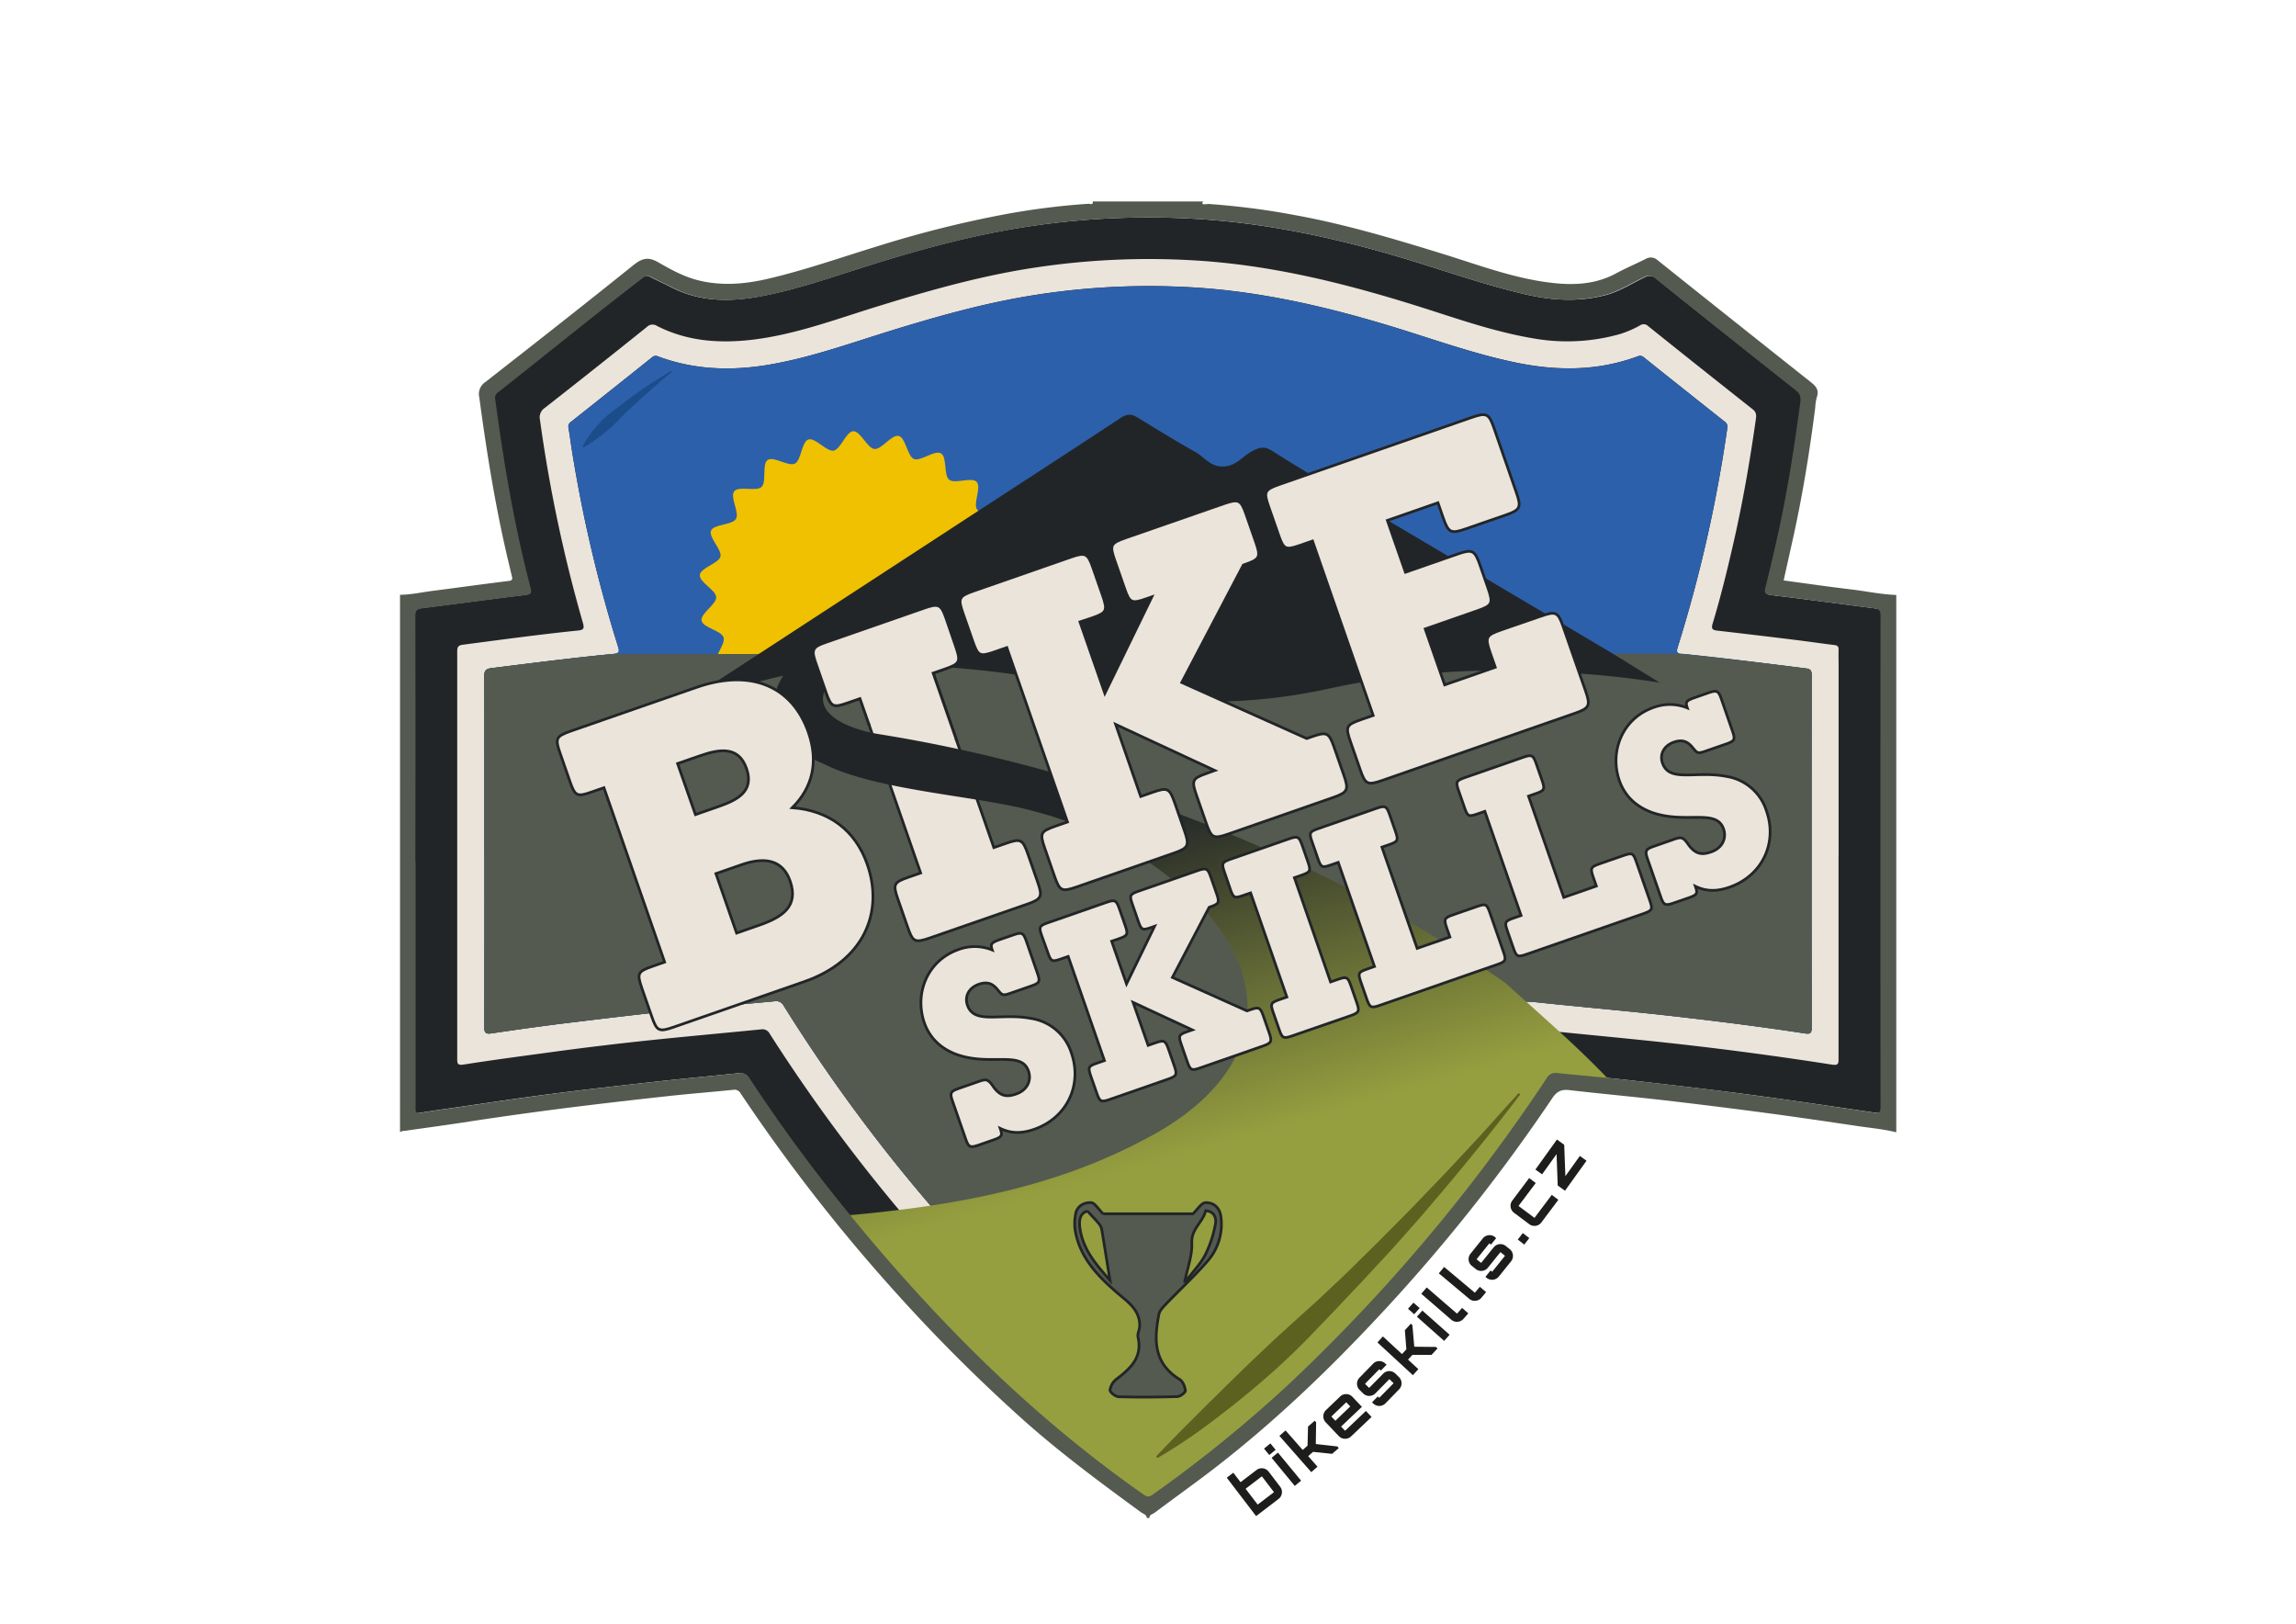
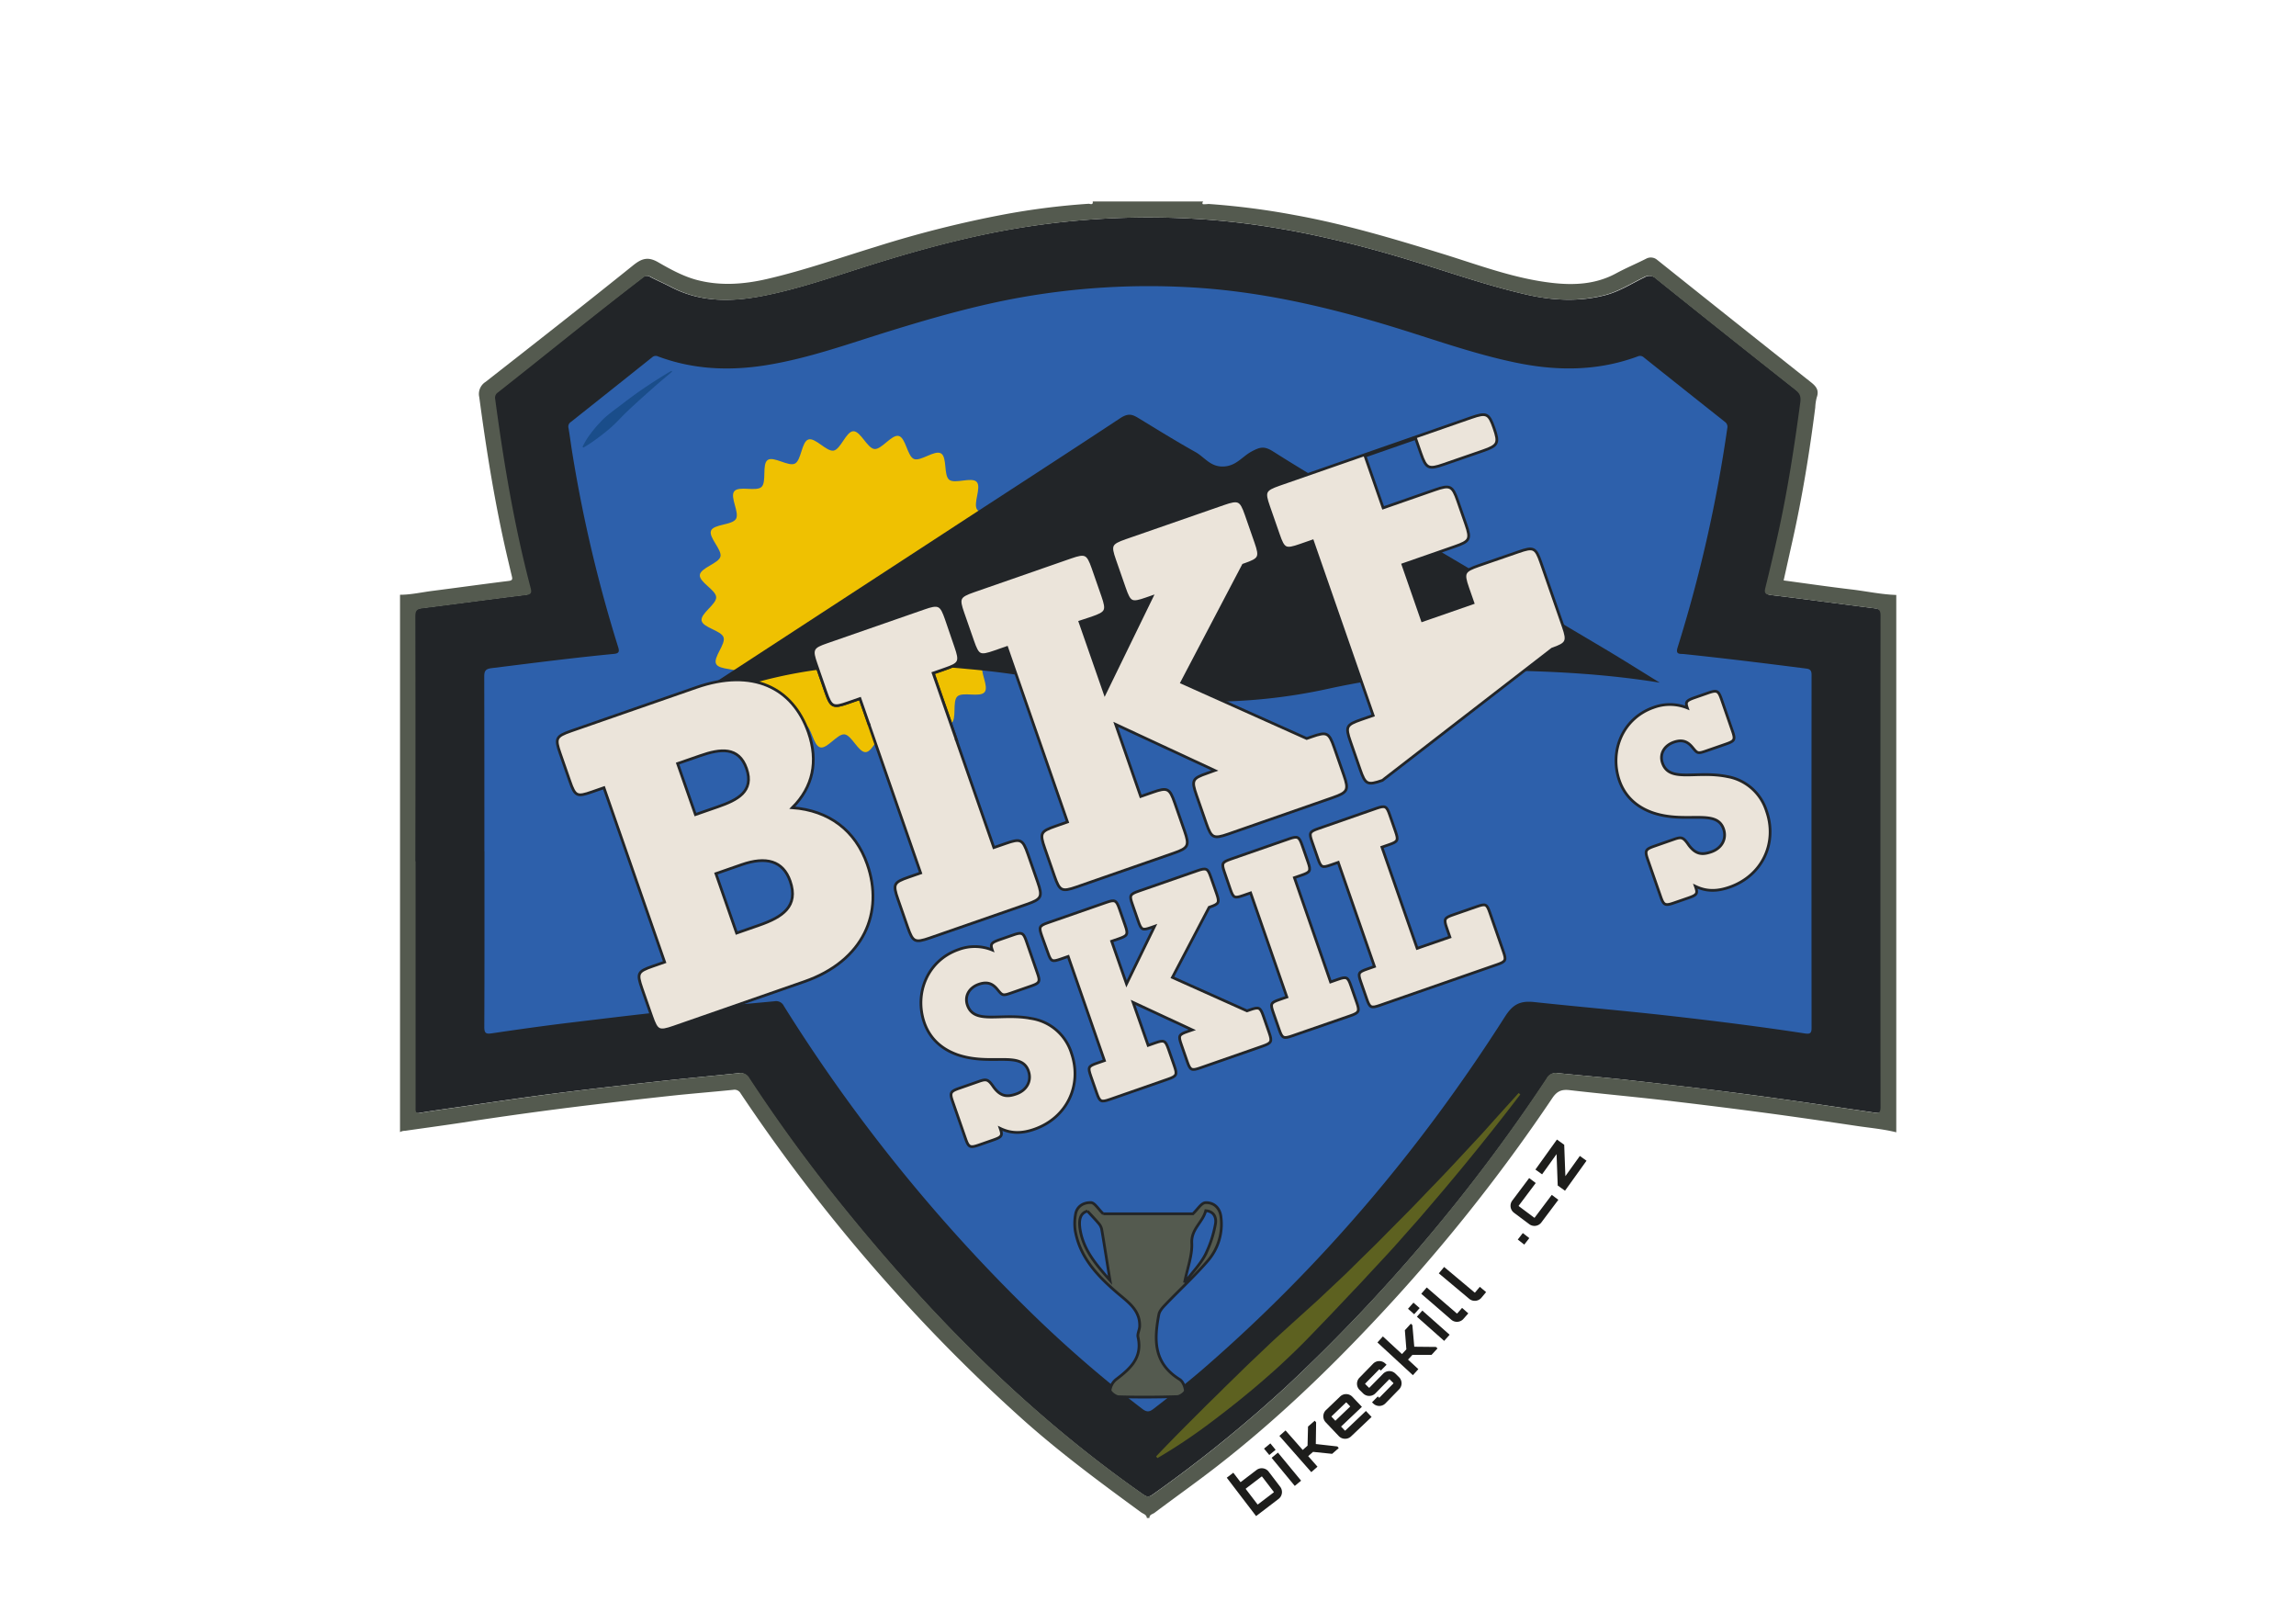
<svg xmlns="http://www.w3.org/2000/svg" id="Vrstva_1" data-name="Vrstva 1" viewBox="0 0 841.89 595.28">
  <defs>
    <style>.cls-1{fill:#222528;}.cls-2,.cls-6{fill:#ebe4da;}.cls-3{fill:#2d60ab;}.cls-4{fill:#efc101;}.cls-10,.cls-5{fill:#545a4f;}.cls-10,.cls-6{stroke:#222528;stroke-miterlimit:10;}.cls-7{fill:url(#Nepojmenovaný_přechod_5);}.cls-8{fill:#5d6120;}.cls-9{fill:#1a4d8a;}.cls-11{fill:#1d1d1b;}</style>
    <linearGradient id="Nepojmenovaný_přechod_5" x1="454.2" y1="441.95" x2="405.58" y2="271.46" gradientUnits="userSpaceOnUse">
      <stop offset="0.13" stop-color="#969f3f" />
      <stop offset="0.84" stop-color="#222528" />
    </linearGradient>
  </defs>
  <path class="cls-1" d="M151.93,315.74q0-44.89-.05-89.78c0-2,.45-2.7,2.46-3,12.63-1.57,25.24-3.31,37.87-4.84,2-.24,2.55-.61,2-2.64-6-22.78-9.91-46-13-69.29a2.28,2.28,0,0,1,1-2.39c17.8-14,35.32-28.31,53.31-42a2.34,2.34,0,0,1,2.94-.25c2.5,1.31,5.11,2.42,7.61,3.72,10.76,5.6,22.09,5.43,33.56,3.21,13.51-2.62,26.46-7.26,39.56-11.35,19.12-6,38.42-11.2,58.26-14.16a294,294,0,0,1,62.33-2.65c27,1.72,53.08,7.62,78.81,15.56,13.64,4.2,27.13,8.91,41.07,12.1,9.63,2.21,19.3,2.73,28.94.25,5.13-1.31,9.61-4.22,14.33-6.5a3.62,3.62,0,0,1,4.53.53q25.56,20.51,51.3,40.79c1.67,1.32,2,2.47,1.71,4.52-2.18,16.17-4.65,32.28-8.18,48.22q-2.18,9.87-4.63,19.67c-.46,1.87-.2,2.46,1.92,2.71,12.71,1.52,25.4,3.28,38.1,4.88,1.74.22,2.31.78,2.31,2.6q-.09,90.14,0,180.28c0,2.07-.66,2.23-2.46,2-16.31-2.41-32.63-4.85-49-7-14-1.81-27.93-3.42-41.9-5-8.44-.93-16.91-1.63-25.35-2.5a3.76,3.76,0,0,0-4,2A635.26,635.26,0,0,1,472,508a490.65,490.65,0,0,1-49.46,40c-1.39,1-2.18.75-3.42-.12-42.12-29.43-77.82-65.54-110-105.28a578.6,578.6,0,0,1-34.63-47.32,3.55,3.55,0,0,0-3.84-1.82c-10.17,1.07-20.34,2-30.5,3.13-12.73,1.41-25.45,2.85-38.16,4.48-11.45,1.47-22.86,3.22-34.29,4.86-4.66.67-9.33,1.31-14,2.1-2,.33-1.79-.77-1.79-2q0-18,0-36.06Z" />
  <path class="cls-2" d="M340.94,343.87c-5.53,1.92-6.24,1.44-8.11-3.93l-3.57-10.25c-1.93-5.53-1.61-6.19,3.92-8.11l4.4-1.53-22.26-63.93-4.39,1.52c-5.53,1.93-6.19,1.61-8.12-3.92l-3.56-10.25c-1.87-5.37-1.61-6.19,3.92-8.11L338.8,223c5.36-1.87,6.24-1.45,8.11,3.92l3.57,10.25c1.92,5.53,1.44,6.24-3.93,8.11l-4.39,1.53,22.26,63.93,4.39-1.52c5.37-1.87,6.19-1.61,8.11,3.92l3.57,10.25c1.87,5.37,1.45,6.24-3.92,8.11Z" />
-   <path class="cls-2" d="M674.15,313.55q0,37.23,0,74.46c0,1.9,0,2.67-2.47,2.29q-28-4.38-56.21-7.55c-17.31-1.94-34.66-3.5-52-5.28a3.81,3.81,0,0,0-4.19,2,616.84,616.84,0,0,1-93.9,113.86,417.06,417.06,0,0,1-42.62,35.62c-1.46,1.06-2.32,1.07-3.79,0-26.22-19.06-49.61-41.24-71.49-65.07A615.87,615.87,0,0,1,282.25,379a3,3,0,0,0-3.24-1.61c-12.18,1.21-24.37,2.31-36.55,3.55q-20.73,2.1-41.37,4.93c-10.34,1.41-20.69,2.76-31,4.4-2.48.4-2.45-.49-2.44-2.32q0-62.92,0-125.84c0-7.77,0-15.55,0-23.33,0-1.71.48-2.21,2.19-2.43,14-1.83,28-3.75,42-5.18,2-.19,2.54-.62,1.91-2.78A530.19,530.19,0,0,1,198,153.94a4.12,4.12,0,0,1,1.73-4.37q18.83-14.74,37.47-29.7a2.93,2.93,0,0,1,3.72-.37c11.19,5.71,23.15,6.48,35.34,5,15.11-1.86,29.37-7.13,43.79-11.63,17.6-5.48,35.28-10.59,53.46-13.79a278.65,278.65,0,0,1,61.93-3.75c30.75,1.47,60.21,9.11,89.33,18.47,12.38,4,24.72,8.13,37.61,10.28a71.21,71.21,0,0,0,31.7-1.63,38.06,38.06,0,0,0,7.32-3.18,2.29,2.29,0,0,1,2.93.28q19.11,15.32,38.34,30.5c1.44,1.13,1.35,2.3,1.15,3.7-2.14,15.14-4.75,30.21-8.16,45.12-2.28,10-4.72,20-7.7,29.82-.59,2,.13,2.32,1.78,2.51q14.38,1.66,28.75,3.43c4.75.58,9.49,1.29,14.24,1.87,1.1.14,1.46.6,1.44,1.66-.06,2,0,3.93,0,5.89v69.52m-496.54-1.43c0,21.45,0,42.9-.06,64.34,0,2.28.61,2.65,2.71,2.34,9-1.33,18-2.6,27-3.71,13.16-1.62,26.32-3.2,39.51-4.58,12.41-1.3,24.85-2.29,37.28-3.48a3.13,3.13,0,0,1,3.35,1.75,601.92,601.92,0,0,0,88.32,110.14,445.42,445.42,0,0,0,43.13,37.58c1.63,1.23,2.6,1.12,4.12-.06,6.08-4.72,12.14-9.45,18-14.48,43.38-37.5,80-80.84,110.76-129.13,2.82-4.43,5.33-6.11,10.81-5.53,16.61,1.78,33.28,3.18,49.88,5.07s33,3.93,49.48,6.45c1.72.26,2.38.07,2.37-2q-.09-64.69,0-129.38c0-1.54-.36-2.2-1.94-2.4-14.94-1.91-29.89-3.76-44.87-5.32-1.43-.14-3.17.3-2.31-2.42A511.48,511.48,0,0,0,633.35,157a2.24,2.24,0,0,0-.91-2.4Q617.57,142.83,602.76,131a1.94,1.94,0,0,0-2.12-.42c-14.74,5.49-29.76,5.47-44.95,2.3-12.74-2.65-25.07-6.78-37.44-10.73-27.18-8.69-54.71-15.55-83.36-16.94A269,269,0,0,0,374.38,109c-16.37,2.92-32.32,7.47-48.18,12.37-15.1,4.67-30,10.1-45.69,12.56-13.31,2.08-26.43,1.49-39.18-3.26a1.92,1.92,0,0,0-2.14.25q-14.9,11.91-29.85,23.75a2,2,0,0,0-.89,2.19c.53,3.09.91,6.21,1.42,9.3a510.23,510.23,0,0,0,16.78,71c.57,1.8.27,2.38-1.64,2.56-15,1.44-29.93,3.37-44.88,5.23-2.07.26-2.58,1-2.57,3.05.08,21.37.05,42.74.05,64.1" />
  <path class="cls-3" d="M177.61,312.12c0-21.36,0-42.73-.05-64.1,0-2,.5-2.79,2.57-3.05,15-1.86,29.89-3.79,44.88-5.23,1.91-.18,2.21-.76,1.64-2.56a510.23,510.23,0,0,1-16.78-71c-.51-3.09-.89-6.21-1.42-9.3a2,2,0,0,1,.89-2.19q14.94-11.85,29.85-23.75a1.92,1.92,0,0,1,2.14-.25c12.75,4.75,25.87,5.34,39.18,3.26,15.69-2.46,30.59-7.89,45.69-12.56,15.86-4.9,31.81-9.45,48.18-12.37a269,269,0,0,1,60.51-3.77c28.65,1.39,56.18,8.25,83.36,16.94,12.37,3.95,24.7,8.08,37.44,10.73,15.19,3.17,30.21,3.19,44.94-2.3a2,2,0,0,1,2.13.42q14.82,11.82,29.68,23.59a2.24,2.24,0,0,1,.91,2.4,511.48,511.48,0,0,1-18.21,80.34c-.86,2.72.88,2.28,2.31,2.42,15,1.56,29.93,3.41,44.87,5.32,1.58.2,1.94.86,1.94,2.4q-.06,64.7,0,129.38c0,2-.65,2.23-2.37,2-16.45-2.52-32.95-4.58-49.48-6.45s-33.27-3.29-49.88-5.07c-5.48-.58-8,1.1-10.81,5.53C521,421.12,484.35,464.46,441,502c-5.82,5-11.88,9.76-18,14.48-1.52,1.18-2.49,1.29-4.12.06a445.42,445.42,0,0,1-43.13-37.58,601.92,601.92,0,0,1-88.32-110.14,3.13,3.13,0,0,0-3.35-1.75c-12.43,1.19-24.87,2.18-37.28,3.48-13.19,1.38-26.35,3-39.51,4.58-9,1.11-18,2.38-27,3.71-2.1.31-2.72-.06-2.71-2.34.1-21.44.06-42.89.06-64.34" />
  <path class="cls-4" d="M300.74,274c2.59.66,6.3-5.05,8.92-4.77s5.11,6.62,7.74,6.52,4.61-6.63,7.22-7.11,6.74,4.92,9.26,4.08,2.55-7.65,4.92-8.84,7.86,2.83,10,1.31.29-8.05,2.24-9.87,8.32.5,10-1.59-2-7.79-.65-10.1,8.16-1.91,9.15-4.33-4.09-7-3.45-9.51,7.29-4.12,7.56-6.74-5.9-5.51-6-8.15,5.83-6,5.35-8.59-7.2-3.62-8-6.13,3.92-7.38,2.72-9.76-7.92-1.44-9.45-3.62,1.69-8.17-.14-10.12-8,.87-10.09-.8-.68-8.3-3-9.66-7.49,3.05-9.92,2.05-3-7.8-5.58-8.44-6.3,5.06-8.92,4.78-5.1-6.62-7.74-6.52-4.61,6.63-7.21,7.11-6.75-4.92-9.27-4.07-2.55,7.63-4.93,8.83-7.85-2.84-10-1.31-.29,8.05-2.24,9.87-8.32-.51-10,1.59,2,7.78.64,10.11-8.16,1.9-9.15,4.32,4.09,7,3.45,9.51-7.29,4.11-7.56,6.74,5.9,5.5,6,8.14-5.83,6-5.35,8.6,7.2,3.61,8.05,6.13-3.92,7.38-2.72,9.75,7.92,1.44,9.44,3.63-1.68,8.17.15,10.12,8-.88,10.09.79.67,8.31,3,9.68,7.49-3.06,9.91-2.07,3,7.8,5.59,8.44" />
-   <path class="cls-5" d="M177.61,312.12c0-21.36,0-42.73-.05-64.1,0-2,.5-2.79,2.57-3.05,15-1.86,29.89-3.79,44.88-5.23m437.31,5.33c1.58.2,1.94.86,1.94,2.4q-.06,64.7,0,129.38c0,2-.65,2.23-2.37,2-16.45-2.52-32.95-4.58-49.48-6.45s-33.27-3.29-49.88-5.07c-5.48-.58-8,1.1-10.81,5.53C521,421.12,484.35,464.46,441,502c-5.82,5-11.88,9.76-18,14.48-1.52,1.18-2.49,1.29-4.12.06a445.42,445.42,0,0,1-43.13-37.58,601.92,601.92,0,0,1-88.32-110.14,3.13,3.13,0,0,0-3.35-1.75c-12.43,1.19-24.87,2.18-37.28,3.48-13.19,1.38-26.35,3-39.51,4.58-9,1.11-18,2.38-27,3.71-2.1.31-2.72-.06-2.71-2.34.1-21.44.06-42.89.06-64.34m0,0c0-21.36,0-42.73-.05-64.1,0-2,.5-2.79,2.57-3.05,15-1.86,30.13-3.79,45.13-5.23l389.87-.13c15,1.55,32.25,3.55,47.19,5.46,1.58.2,1.94.86,1.94,2.4q-.06,64.7,0,129.38c0,2-.65,2.23-2.37,2-16.45-2.52-32.95-4.58-49.48-6.45s-33.27-3.29-49.88-5.07c-5.48-.58-8,1.1-10.81,5.53C521,421.12,484.35,464.46,441,502c-5.82,5-11.88,9.76-18,14.48-1.52,1.18-2.49,1.29-4.12.06a445.42,445.42,0,0,1-43.13-37.58,601.92,601.92,0,0,1-88.32-110.14,3.13,3.13,0,0,0-3.35-1.75c-12.43,1.19-24.87,2.18-37.28,3.48-13.19,1.38-26.35,3-39.51,4.58-9,1.11-18,2.38-27,3.71-2.1.31-2.72-.06-2.71-2.34.1-21.44.06-42.89.06-64.34" />
  <path class="cls-6" d="M340.94,343.87c-5.53,1.92-6.24,1.44-8.11-3.93l-3.57-10.25c-1.93-5.53-1.61-6.19,3.92-8.11l4.4-1.53-22.26-63.93-4.39,1.52c-5.53,1.93-6.19,1.61-8.12-3.92l-3.56-10.25c-1.87-5.37-1.61-6.19,3.92-8.11L338.8,223c5.36-1.87,6.24-1.45,8.11,3.92l3.57,10.25c1.92,5.53,1.44,6.24-3.93,8.11l-4.39,1.53,22.26,63.93,4.39-1.52c5.37-1.87,6.19-1.61,8.11,3.92l3.57,10.25c1.87,5.37,1.45,6.24-3.92,8.11Z" />
  <path class="cls-1" d="M253.27,256c10.9-1.7,20.43-5.15,30.8-7.56,23.33-5.44,46.79-5.49,70.67-3.18A309,309,0,0,1,396,251.7a204,204,0,0,0,91.05.81,290.82,290.82,0,0,1,66.06-6.66c18.69.33,37.1,1.45,55.48,4.42-6.81-4.19-13.51-8.43-20.46-12.56q-43.86-26-87.85-52c-11.24-6.66-22.58-13.29-33.4-20.16-3.32-2.11-4.84-1.68-8,0-3.53,1.92-5.72,5.5-10.65,5.48-4.52,0-6.58-3.44-9.86-5.29-7.16-4-14-8.24-20.84-12.41-2.25-1.36-3.71-2-6.72-.05-21.34,14.09-43,28.06-64.46,42.07L300.6,225.17,253.31,256Z" />
-   <path class="cls-7" d="M318,218.83c-16.55,14-37.58,27.84-33.86,43.11,3,12.43,10.53,14.63,19,18.66,18.61,8.87,52.09,11.06,71.85,15.76,20.14,4.79,38.6,13,54.68,26,40.66,32.94,36.26,71.85-10.62,95.7-35.83,18.92-74.5,24.69-113.72,28,.89,1.28,1.67,2.65,2.67,3.85,2.17,2.61,4.89,4.81,7.27,7.22A195.42,195.42,0,0,1,329,472.62c4.43,5.58,9.48,10.1,14.76,14.85,5.11,4.61,9.78,9.67,14.7,14.46S369,511,374.21,515.71c5.56,5,10.77,10.36,16.2,15.51A131.19,131.19,0,0,0,406,544c2.4,1.66,5,3.23,7.19,5.12a48.6,48.6,0,0,0,14.25.43,17.07,17.07,0,0,1,6.31-4.77c5.07-7.25,12.6-11.68,20.11-16.31.65-1,1.31-2.08,2-3.1,3.09-4.35,7.16-7.74,11.18-11.2,8.46-7.25,17-14.29,25.17-21.91s15.45-16.19,23.24-24.35c.83-.87,1.69-1.71,2.55-2.56,1.84-4.81,5-8.8,8.93-12.76,6-6.06,10.2-13.62,16.43-19.37l.33-.27c1.35-2.45,2.69-4.92,4-7.42,3.61-6.61,8.87-12.09,14.55-17a28.06,28.06,0,0,1,4.48-8,5.23,5.23,0,0,1,1-.9,5.13,5.13,0,0,1,6.07-3.92,94.93,94.93,0,0,0,17.64,1.72c-12.24-13.15-26-24.86-39.37-37-65.72-46.06-150.13-78.58-229.89-91.3-14.36-2.29-41.54-13.37,8.37-36.34,6.68-3.07,9.5-9.05,14-12.59,0,0-9.27-.83-14.43-1.07C325.69,219,318,218.83,318,218.83Z" />
  <path class="cls-5" d="M441.21,73.86c-.32.26-.45.9-.09,1a11.32,11.32,0,0,0,2-.09,277.28,277.28,0,0,1,31.7,4.09c18.27,3.31,36,8.6,53.74,14.07,13.43,4.14,26.65,9.22,40.74,10.8,7.93.89,15.8.5,23.13-3.43,3.67-2,7.53-3.6,11.24-5.49a3.58,3.58,0,0,1,3.89.39q28.14,22.49,56.37,44.85c2,1.56,3.18,3,2.23,5.65a17.39,17.39,0,0,0-.55,3.71c-2.09,16.4-4.74,32.71-8.35,48.85-1.08,4.83-2.15,9.67-3.24,14.54,8.47,1.14,16.7,2.34,25,3.32,5.43.65,10.8,1.83,16.3,2v197c-4.72-1.19-9.56-1.59-14.35-2.31-11.47-1.71-22.95-3.39-34.44-4.92q-18.3-2.43-36.64-4.55c-11.45-1.31-22.94-2.36-34.39-3.68-2.86-.33-4.57.35-6.28,2.89a638,638,0,0,1-65,81.41c-18,19.19-37.05,37.34-57.87,53.52-7.55,5.87-15.37,11.39-23,17.13-.69.52-1.94.63-1.88,1.92h-.95c-.09-1.28-1.3-1.5-2.07-2.06-14.95-10.93-29.84-21.91-43.66-34.29a611.31,611.31,0,0,1-46.46-46.44,640.23,640.23,0,0,1-56.78-72.92,2.55,2.55,0,0,0-2.72-1.27c-7,.71-14.06,1.28-21.08,2q-16,1.72-32,3.65-23.22,2.81-46.34,6.38c-7,1.06-14,2-20.94,3a3.4,3.4,0,0,0-1.79.47v-197c4,0,7.92-.92,11.87-1.42,9.34-1.19,18.65-2.5,28-3.65,1.45-.17,1.37-.77,1.13-1.75q-.72-3-1.41-5.94c-4.65-19.69-7.85-39.63-10.53-59.67a5.22,5.22,0,0,1,2.32-5.62c18.11-14.17,36.22-28.34,54.13-42.75,3.15-2.53,5.44-3.24,9.14-1.11,4.37,2.52,8.87,5,13.8,6.39,8.68,2.37,17.4,1.76,26.08-.24,13.65-3.15,26.85-7.82,40.23-11.91A404.66,404.66,0,0,1,367.74,78.7a266.06,266.06,0,0,1,31.48-4c.46,0,1.68.62,1.46-.84ZM152.39,315.74v54.2q0,18,0,36.06c0,1.24-.16,2.34,1.79,2,4.63-.79,9.3-1.43,14-2.1,11.41-1.64,22.8-3.38,34.23-4.86,12.69-1.63,25.39-3.07,38.1-4.48,10.14-1.12,20.3-2.06,30.45-3.13a3.56,3.56,0,0,1,3.84,1.82,577.91,577.91,0,0,0,34.57,47.32c32.15,39.74,67.8,75.85,109.85,105.28,1.24.87,2,1.11,3.41.12A488.7,488.7,0,0,0,472,508,635.27,635.27,0,0,0,567.05,395.4a3.74,3.74,0,0,1,4-2c8.43.87,16.88,1.57,25.3,2.5,14,1.55,27.91,3.16,41.84,5,16.33,2.13,32.62,4.57,48.91,7,1.79.27,2.45.11,2.45-2q-.09-90.15,0-180.28c0-1.82-.57-2.38-2.3-2.6-12.69-1.6-25.35-3.36-38-4.88-2.12-.25-2.38-.84-1.92-2.71q2.43-9.79,4.62-19.67c3.52-15.94,6-32,8.17-48.22.27-2-.05-3.2-1.71-4.52q-25.7-20.28-51.22-40.79a3.6,3.6,0,0,0-4.52-.53c-4.71,2.28-9.19,5.19-14.31,6.5-9.62,2.48-19.27,2-28.89-.25-13.92-3.19-27.39-7.9-41-12.1C492.73,87.94,466.66,82,439.73,80.32A293.05,293.05,0,0,0,377.5,83c-19.81,3-39.08,8.2-58.17,14.16-13.07,4.09-26,8.73-39.49,11.35-11.45,2.22-22.77,2.39-33.51-3.21-2.5-1.3-5.1-2.41-7.6-3.72a2.35,2.35,0,0,0-2.94.25c-17.95,13.74-35.45,28.07-53.22,42.05a2.29,2.29,0,0,0-1,2.39c3.13,23.33,7,46.51,13,69.29.54,2,0,2.4-2,2.64-12.61,1.53-25.2,3.27-37.81,4.84-2,.25-2.47,1-2.46,3q.1,44.89,0,89.78" />
  <path class="cls-8" d="M423.92,533.94c5.46-5.75,11-11.33,16.57-16.85,2.74-2.81,5.61-5.48,8.36-8.28l8.4-8.2,8.51-8.09c2.85-2.68,5.78-5.27,8.66-7.92l8.72-7.88,8.56-8.05c2.86-2.68,5.6-5.47,8.41-8.21s5.61-5.48,8.33-8.29l8.29-8.35c2.75-2.8,5.44-5.65,8.16-8.48,5.5-5.6,10.79-11.39,16.15-17.14,2.71-2.85,5.28-5.81,7.91-8.73l7.9-8.75.62.51Q543.15,420,527.86,438c-2.57,3-5.1,6-7.71,9l-7.84,8.85c-2.61,2.95-5.31,5.82-8,8.71s-5.33,5.81-8.08,8.64l-8.13,8.6-8.21,8.53c-2.74,2.85-5.59,5.58-8.45,8.29-1.45,1.34-2.87,2.71-4.35,4l-4.45,3.9c-6,5.17-12.16,10.09-18.49,14.83a201.59,201.59,0,0,1-19.75,13.22Z" />
  <path class="cls-9" d="M213.61,163.8a27.42,27.42,0,0,1,2.88-4.72A43.56,43.56,0,0,1,220,154.9c2.43-2.69,5.47-4.71,8.32-6.91s5.76-4.33,8.76-6.32,6-3.93,9.13-5.73l.23.33c-2.73,2.32-5.5,4.58-8.14,7-1.35,1.17-2.67,2.36-4,3.57s-2.63,2.39-3.92,3.61-2.53,2.5-3.76,3.78a47.37,47.37,0,0,1-3.9,3.6c-1.38,1.12-2.77,2.23-4.24,3.27a48,48,0,0,1-4.57,3Z" />
  <path class="cls-6" d="M294.9,359.89l-47.83,16.65c-5.53,1.93-6.24,1.45-8.11-3.92l-3.57-10.25c-1.92-5.53-1.61-6.19,3.92-8.12l4.4-1.53-22.26-63.93-4.39,1.53c-5.53,1.93-6.19,1.61-8.11-3.92l-3.57-10.25c-1.87-5.37-1.61-6.19,3.92-8.12l46-16c20.66-7.2,35.41.07,41.13,16.5,3.68,10.58,1.68,20-5.9,27.59,13.47,1,23.16,8.36,27.46,20.72C324.15,334.39,316.86,352.25,294.9,359.89Zm-38.14-82.84-8.3,2.88L255,298.64l8.29-2.88c7-2.44,13.39-5.58,10.44-14C270.88,273.59,264.08,274.5,256.76,277.05ZM271.94,317l-9.43,3.28,7.59,21.8,8.29-2.89c8.46-2.94,14.57-6.89,11.34-16.17C287.12,315.54,280.89,313.88,271.94,317Z" />
  <path class="cls-6" d="M450.43,305.75c-5.54,1.93-6.25,1.45-8.12-3.92l-3.57-10.25c-1.92-5.53-1.6-6.19,3.93-8.11l2.76-1-36.34-16.89L418.27,292l4.39-1.53c5.37-1.87,6.19-1.61,8.11,3.93l3.57,10.25c1.87,5.36,1.44,6.24-3.92,8.11l-35.63,12.4c-5.53,1.93-6.25,1.44-8.12-3.92L383.11,311c-1.93-5.53-1.61-6.19,3.92-8.12l4.39-1.53-22.25-63.93-4.39,1.53c-5.54,1.92-6.19,1.61-8.12-3.92l-3.57-10.25c-1.87-5.37-1.61-6.19,3.93-8.12l35.62-12.4c5.37-1.87,6.25-1.44,8.12,3.92l3.57,10.25c1.92,5.53,1.44,6.25-3.93,8.12L396,228l9.12,26.19,17.23-35.37-1.95.68c-5.53,1.93-6.19,1.61-8.11-3.92l-3.57-10.25c-1.87-5.37-1.61-6.19,3.92-8.12l36-12.51c5.53-1.93,6.4-1.5,8.27,3.87l3.57,10.25c1.93,5.53,1.45,6.24-4.08,8.17l-.49.17-22.59,43.06,45.82,20.53,1.79-.62c5.53-1.93,6.35-1.67,8.27,3.86l3.57,10.25c1.87,5.37,1.45,6.25-4.08,8.18Z" />
-   <path class="cls-6" d="M506.88,286.1c-5.53,1.93-6.25,1.45-8.12-3.92l-3.56-10.25c-1.93-5.53-1.61-6.19,3.92-8.12l4.39-1.52-22.25-63.94-4.4,1.53c-5.53,1.93-6.19,1.61-8.11-3.92l-3.57-10.25c-1.87-5.37-1.61-6.19,3.92-8.12l70.45-24.52c5.53-1.92,6.4-1.5,8.27,3.87L556,180.53c1.92,5.53,1.5,6.41-4,8.33l-14.47,5c-5.54,1.93-6.41,1.5-8.34-4l-1.92-5.53-18.55,6.46,6.63,19,19-6.62c5.53-1.93,6.41-1.5,8.33,4l3,8.62c1.93,5.53,1.45,6.24-4.08,8.17l-19,6.62,7.13,20.5,18.55-6.45-1.93-5.53c-1.92-5.54-1.44-6.25,4.09-8.18l14.48-5c5.53-1.92,6.35-1.66,8.27,3.87l8.22,23.59c1.86,5.37,1.44,6.25-4.09,8.17Z" />
+   <path class="cls-6" d="M506.88,286.1c-5.53,1.93-6.25,1.45-8.12-3.92l-3.56-10.25c-1.93-5.53-1.61-6.19,3.92-8.12l4.39-1.52-22.25-63.94-4.4,1.53c-5.53,1.93-6.19,1.61-8.11-3.92l-3.57-10.25c-1.87-5.37-1.61-6.19,3.92-8.12l70.45-24.52c5.53-1.92,6.4-1.5,8.27,3.87c1.92,5.53,1.5,6.41-4,8.33l-14.47,5c-5.54,1.93-6.41,1.5-8.34-4l-1.92-5.53-18.55,6.46,6.63,19,19-6.62c5.53-1.93,6.41-1.5,8.33,4l3,8.62c1.93,5.53,1.45,6.24-4.08,8.17l-19,6.62,7.13,20.5,18.55-6.45-1.93-5.53c-1.92-5.54-1.44-6.25,4.09-8.18l14.48-5c5.53-1.92,6.35-1.66,8.27,3.87l8.22,23.59c1.86,5.37,1.44,6.25-4.09,8.17Z" />
  <path class="cls-6" d="M379.27,414c-4.57,1.59-8.47,1.64-12.53-.32.91,2.62.75,3.11-2.55,4.26L359,419.75c-3.31,1.15-3.83.9-4.95-2.3l-4.73-13.61c-1.12-3.2-.86-3.72,2.44-4.87l7.28-2.54c2.73-.95,3.35-.73,5.34,2.17,2.65,3.55,5.05,3.58,8.26,2.46,3.89-1.35,5.73-4.82,4.47-8.42-2.63-7.57-13.88-1.7-26.16-6-5.86-2.11-10-6-12-11.62-3.79-10.88,1.16-22.95,12.53-26.91a17.08,17.08,0,0,1,12.36.17c-.74-2.14-.49-2.67,2.81-3.82l4.76-1.65c3.3-1.15,3.83-.9,4.95,2.3l4,11.57c1.15,3.3.86,3.72-2.44,4.87l-7,2.44c-3.2,1.12-3.33,1-5-1-1.75-2.22-3.65-3.3-7-2.15-3.59,1.25-5.34,4.37-4.19,7.67,2.54,7.29,12.27,2.7,23.49,4.89a18.38,18.38,0,0,1,14.64,12.66C396.94,397.81,391.22,409.83,379.27,414Z" />
  <path class="cls-6" d="M440.16,391.48c-3.3,1.15-3.73.87-4.85-2.34L433.18,383c-1.15-3.3-1-3.7,2.35-4.85l1.65-.57-21.7-10.09L421,383.25l2.63-.92c3.2-1.11,3.69-.95,4.84,2.35l2.13,6.12c1.12,3.2.87,3.73-2.34,4.84l-21.27,7.41c-3.31,1.15-3.73.86-4.85-2.34L400,394.59c-1.15-3.31-1-3.7,2.34-4.85l2.63-.91-13.29-38.18-2.63.91c-3.3,1.15-3.69,1-4.84-2.34L382,343.1c-1.12-3.21-1-3.7,2.34-4.84l21.28-7.41c3.2-1.12,3.72-.86,4.84,2.34l2.13,6.12c1.15,3.3.86,3.73-2.34,4.85l-2.63.91,5.45,15.64,10.29-21.12-1.16.41c-3.31,1.15-3.7,1-4.85-2.35l-2.13-6.12c-1.12-3.2-1-3.69,2.34-4.84l21.47-7.47c3.3-1.15,3.83-.9,4.94,2.3l2.14,6.12c1.14,3.31.86,3.74-2.45,4.88l-.29.11-13.48,25.71,27.36,12.26,1.06-.37c3.31-1.15,3.8-1,4.95,2.31l2.13,6.12c1.11,3.2.86,3.73-2.44,4.88Z" />
  <path class="cls-6" d="M473.87,379.75c-3.3,1.15-3.73.86-4.84-2.34l-2.13-6.12c-1.16-3.31-1-3.7,2.34-4.85l2.62-.91-13.29-38.18-2.62.91c-3.3,1.15-3.7,1-4.85-2.34L449,319.8c-1.11-3.21-1-3.7,2.35-4.85l21.27-7.4c3.21-1.12,3.73-.87,4.85,2.34l2.13,6.12c1.15,3.3.86,3.73-2.35,4.85l-2.62.91L487.89,360l2.62-.92c3.21-1.11,3.7-1,4.85,2.35l2.13,6.12c1.11,3.2.86,3.73-2.34,4.84Z" />
  <path class="cls-6" d="M506,368.55c-3.31,1.15-3.73.87-4.85-2.34l-2.13-6.12c-1.15-3.3-1-3.69,2.34-4.84l2.63-.92-13.29-38.17-2.63.91c-3.3,1.15-3.69,1-4.84-2.34l-2.13-6.12c-1.12-3.21-1-3.7,2.34-4.85l21.27-7.41c3.21-1.11,3.73-.86,4.85,2.35l2.13,6.12c1.15,3.3.86,3.73-2.34,4.84l-2.63.92,12.92,37.1,12-4.15-1.15-3.31c-1.15-3.3-.86-3.73,2.35-4.84l8.64-3c3.3-1.15,3.7-1,4.85,2.34l4.9,14.09c1.11,3.2,1,3.69-2.34,4.84Z" />
-   <path class="cls-6" d="M559.75,349.85c-3.3,1.15-3.73.87-4.85-2.34l-2.13-6.12c-1.15-3.3-1-3.7,2.35-4.85l2.62-.91-13.29-38.18-2.62.92c-3.31,1.15-3.7,1-4.85-2.35l-2.13-6.12c-1.12-3.2-1-3.69,2.34-4.84l21.28-7.41c3.2-1.11,3.73-.86,4.84,2.35l2.13,6.12c1.15,3.3.87,3.73-2.34,4.84l-2.62.92L573.4,329l11.94-4.16-1.15-3.3c-1.15-3.3-.86-3.73,2.35-4.85l8.64-3c3.31-1.15,3.7-1,4.85,2.34l4.9,14.08c1.12,3.21,1,3.7-2.34,4.85Z" />
  <path class="cls-6" d="M634.18,325.25c-4.57,1.59-8.47,1.64-12.53-.32.92,2.62.76,3.11-2.54,4.26L613.86,331c-3.3,1.15-3.83.89-4.94-2.31l-4.74-13.6c-1.11-3.21-.86-3.73,2.44-4.88l7.29-2.54c2.72-.94,3.34-.73,5.33,2.18,2.65,3.54,5.06,3.57,8.26,2.46,3.89-1.36,5.73-4.83,4.48-8.42-2.64-7.58-13.88-1.71-26.17-6-5.85-2.11-10-6-12-11.62-3.78-10.88,1.16-22.95,12.53-26.91a17.13,17.13,0,0,1,12.36.17c-.74-2.14-.49-2.66,2.82-3.81l4.76-1.66c3.3-1.15,3.82-.9,4.94,2.31l4,11.56c1.15,3.3.87,3.73-2.44,4.88l-7,2.43c-3.21,1.12-3.34,1-5-1-1.76-2.22-3.66-3.31-7-2.16-3.6,1.26-5.34,4.37-4.19,7.67,2.53,7.29,12.26,2.7,23.48,4.9a18.4,18.4,0,0,1,14.65,12.65C651.86,309.08,646.13,321.09,634.18,325.25Z" />
  <path class="cls-2" d="M350.48,237.13l-3.57-10.25c-1.87-5.37-2.75-5.79-8.11-3.92l-35.63,12.4c-5.53,1.92-5.79,2.74-3.92,8.11l3.56,10.25c1.93,5.53,2.59,5.85,8.12,3.92l4.39-1.52,3.25,9.32h.6a.33.33,0,0,1,0-.14.52.52,0,0,1-.17-.65c-.54-2.81,1-6.1,4.72-6.1a4.9,4.9,0,0,1,2.63.72,5,5,0,0,1,1.76.29c2.37.81,4.55,1,6.85,2.11,2.13,1.06,4.48,1.3,6.75,1.89,3.22.83,4.07,3.81,3.27,6.27a37.28,37.28,0,0,1,5.66,1.3l-8.48-24.35,4.39-1.53C351.92,243.37,352.4,242.66,350.48,237.13Z" />
  <path class="cls-1" d="M318.92,264.92l-3.29-9.44-4.87,1.69c-2.68.94-4.11,1.3-5,.86s-1.52-1.8-2.45-4.47l-3.57-10.25c-1.81-5.19-1.57-5.68,3.61-7.48L339,223.43c2.48-.87,4-1.25,5-.78s1.62,1.91,2.49,4.39L350,237.29c.88,2.54,1.27,4.1.79,5.05s-1.79,1.52-4.41,2.43l-4.86,1.69s8.61,24.72,8.71,25c0,0,.54.14.24.09l1,.31-8.64-24.83,3.92-1.36c2.94-1,4.36-1.7,5-2.94s.25-3-.75-5.82l-3.57-10.24c-1-2.81-1.7-4.34-3-5s-2.95-.24-5.75.73L303,234.88c-5.7,2-6.21,3.05-4.23,8.76l3.57,10.25c1.05,3,1.72,4.44,3,5s2.79.23,5.79-.81l3.92-1.37,3.21,9.22.38,0h.66" />
  <path class="cls-10" d="M404.55,445h32.86c1.7-1.59,3.1-4,4.61-4.08,3.14-.13,5.39,2,5.7,5.43A20.5,20.5,0,0,1,443.07,462c-4.83,5.64-10.35,10.68-15.5,16.05-1.08,1.12-2.38,2.46-2.65,3.88-1.77,9.29-2,17.83,7.64,23.79,1.16.71,1.95,2.66,2.09,4.11.06.66-1.86,2.15-2.92,2.18-7.17.22-14.34.26-21.51.06-1.15,0-3.23-1.63-3.19-2.42a6.1,6.1,0,0,1,2.31-4c5.16-3.91,9.65-8,7.94-15.44-.28-1.23.57-2.66.61-4,.16-5.74-4-8.68-7.81-11.88C402.69,468,396,461.2,394.25,451.13a18.5,18.5,0,0,1,.09-5.75c.44-3.19,3.05-4.56,5.67-4.49,1.35,0,2.64,2.31,4.54,4.14M398.77,444c-2.91.77-3.19,3.6-2.75,6.55,1.19,7.91,6.31,13.5,11,18.86-1-6-1.94-12.24-3-18.44a4.71,4.71,0,0,0-.9-2.13c-1.15-1.42-2.44-2.73-4.37-4.84m35.57,26.27c2.89-3.78,5.75-6.7,7.59-10.16a42.42,42.42,0,0,0,3.74-11.25c.46-2.23-.32-4.74-3.53-5-1.1,4.28-5.37,6.7-5.12,11.84.22,4.5-1.58,9.1-2.68,14.57" />
  <path class="cls-11" d="M465.18,539.52l4.24,5.56a3.18,3.18,0,0,1-.6,4.45l-8.24,6.29-10.75-14.07,2.4-1.83,2.65,3.47,5.85-4.46A3.19,3.19,0,0,1,465.18,539.52Zm-2.4,1.83a.16.16,0,0,0-.22,0l-5.72,4.37a.15.15,0,0,0,0,.23l4.24,5.55a.14.14,0,0,0,.22,0l5.73-4.36a.17.17,0,0,0,0-.23Z" />
  <path class="cls-11" d="M465.81,529.17l1.93,2.35-2.32,1.91-1.93-2.34Zm.46,5.29,2.32-1.91,8.49,10.29-2.32,1.92Z" />
  <path class="cls-11" d="M482.08,520.86l.51.59-.11,7.95,7.9.89.51.59L488.46,533l-7-.72-1.78,1.56,3.41,3.87-2.27,2-11.7-13.29,2.26-2,6.29,7.15,1.78-1.57.17-7Z" />
  <path class="cls-11" d="M495.93,512.13l3.45,3.64L491.74,523l1.36,1.43a.16.16,0,0,0,.23,0l7.52-7.15,2.08,2.19-7.53,7.14a3.18,3.18,0,0,1-4.49-.11l-4.81-5.07a3.18,3.18,0,0,1,.12-4.49l5.22-5A3.18,3.18,0,0,1,495.93,512.13Zm-.83,3.51-1.36-1.43a.16.16,0,0,0-.23,0l-5.22,5a.15.15,0,0,0,0,.23l1.36,1.43Z" />
  <path class="cls-11" d="M508.42,500.33l-2.11,2.15-.41-.4a.15.15,0,0,0-.23,0l-5.05,5.13a.16.16,0,0,0,0,.23l1.31,1.29a.14.14,0,0,0,.21,0l5.05-5.13a3.17,3.17,0,0,1,4.49,0l1.31,1.29a3.17,3.17,0,0,1,0,4.49l-5,5.13a3.17,3.17,0,0,1-4.49,0l-.41-.4,2.11-2.15.41.4a.15.15,0,0,0,.23,0l5.05-5.13a.17.17,0,0,0,0-.23l-1.32-1.29a.14.14,0,0,0-.21,0l-5.05,5.13a3.18,3.18,0,0,1-4.49,0l-1.31-1.29a3.18,3.18,0,0,1,0-4.49l5-5.13a3.15,3.15,0,0,1,4.48,0Z" />
  <path class="cls-11" d="M517.32,485.28l.57.53.69,7.92,7.95.08.57.54-2.2,2.37h-7l-1.61,1.73,3.78,3.5-2,2.21-13-12,2-2.21,7,6.47,1.61-1.74-.55-7Z" />
  <path class="cls-11" d="M518.28,477.57l2.27,2-2,2.25-2.27-2Zm1.26,5.16,2-2.25,10,8.86-2,2.25Z" />
  <path class="cls-11" d="M523.14,472l11,9.5a.14.14,0,0,0,.21,0l1.76-2,2.28,2-1.76,2a3.18,3.18,0,0,1-4.48.33l-11-9.51Z" />
  <path class="cls-11" d="M529.53,464.49l11.14,9.34a.14.14,0,0,0,.22,0l1.72-2.06,2.31,1.94-1.72,2.06a3.18,3.18,0,0,1-4.48.39l-11.14-9.33Z" />
-   <path class="cls-11" d="M548.6,453.93l-1.88,2.35-.45-.36a.16.16,0,0,0-.23,0l-4.51,5.61a.15.15,0,0,0,0,.22l1.44,1.16c.07.06.15,0,.21,0l4.51-5.61a3.17,3.17,0,0,1,4.46-.49l1.44,1.15a3.18,3.18,0,0,1,.48,4.47L549.58,468a3.18,3.18,0,0,1-4.46.49l-.45-.37,1.89-2.34.44.36a.17.17,0,0,0,.23,0l4.51-5.61a.16.16,0,0,0,0-.23l-1.44-1.15c-.07-.06-.15,0-.21,0l-4.51,5.61a3.18,3.18,0,0,1-4.46.49l-1.44-1.16a3.17,3.17,0,0,1-.48-4.46l4.51-5.61a3.18,3.18,0,0,1,4.47-.49Z" />
  <path class="cls-11" d="M560.76,453.91l-1.85,2.38-2.38-1.85,1.85-2.38Z" />
  <path class="cls-11" d="M569,438.06l2.41,1.81-6.23,8.3a3.17,3.17,0,0,1-4.44.63l-5.6-4.19a3.19,3.19,0,0,1-.63-4.45l6.2-8.26,2.41,1.81-6.2,8.26a.16.16,0,0,0,0,.23l5.6,4.19a.15.15,0,0,0,.22,0Z" />
  <path class="cls-11" d="M563,428.78l7.89-11,2.67,1.91.43,11.51,5.3-7.41,2.45,1.75-7.89,11-2.67-1.91-.42-11.51-5.31,7.41Z" />
</svg>